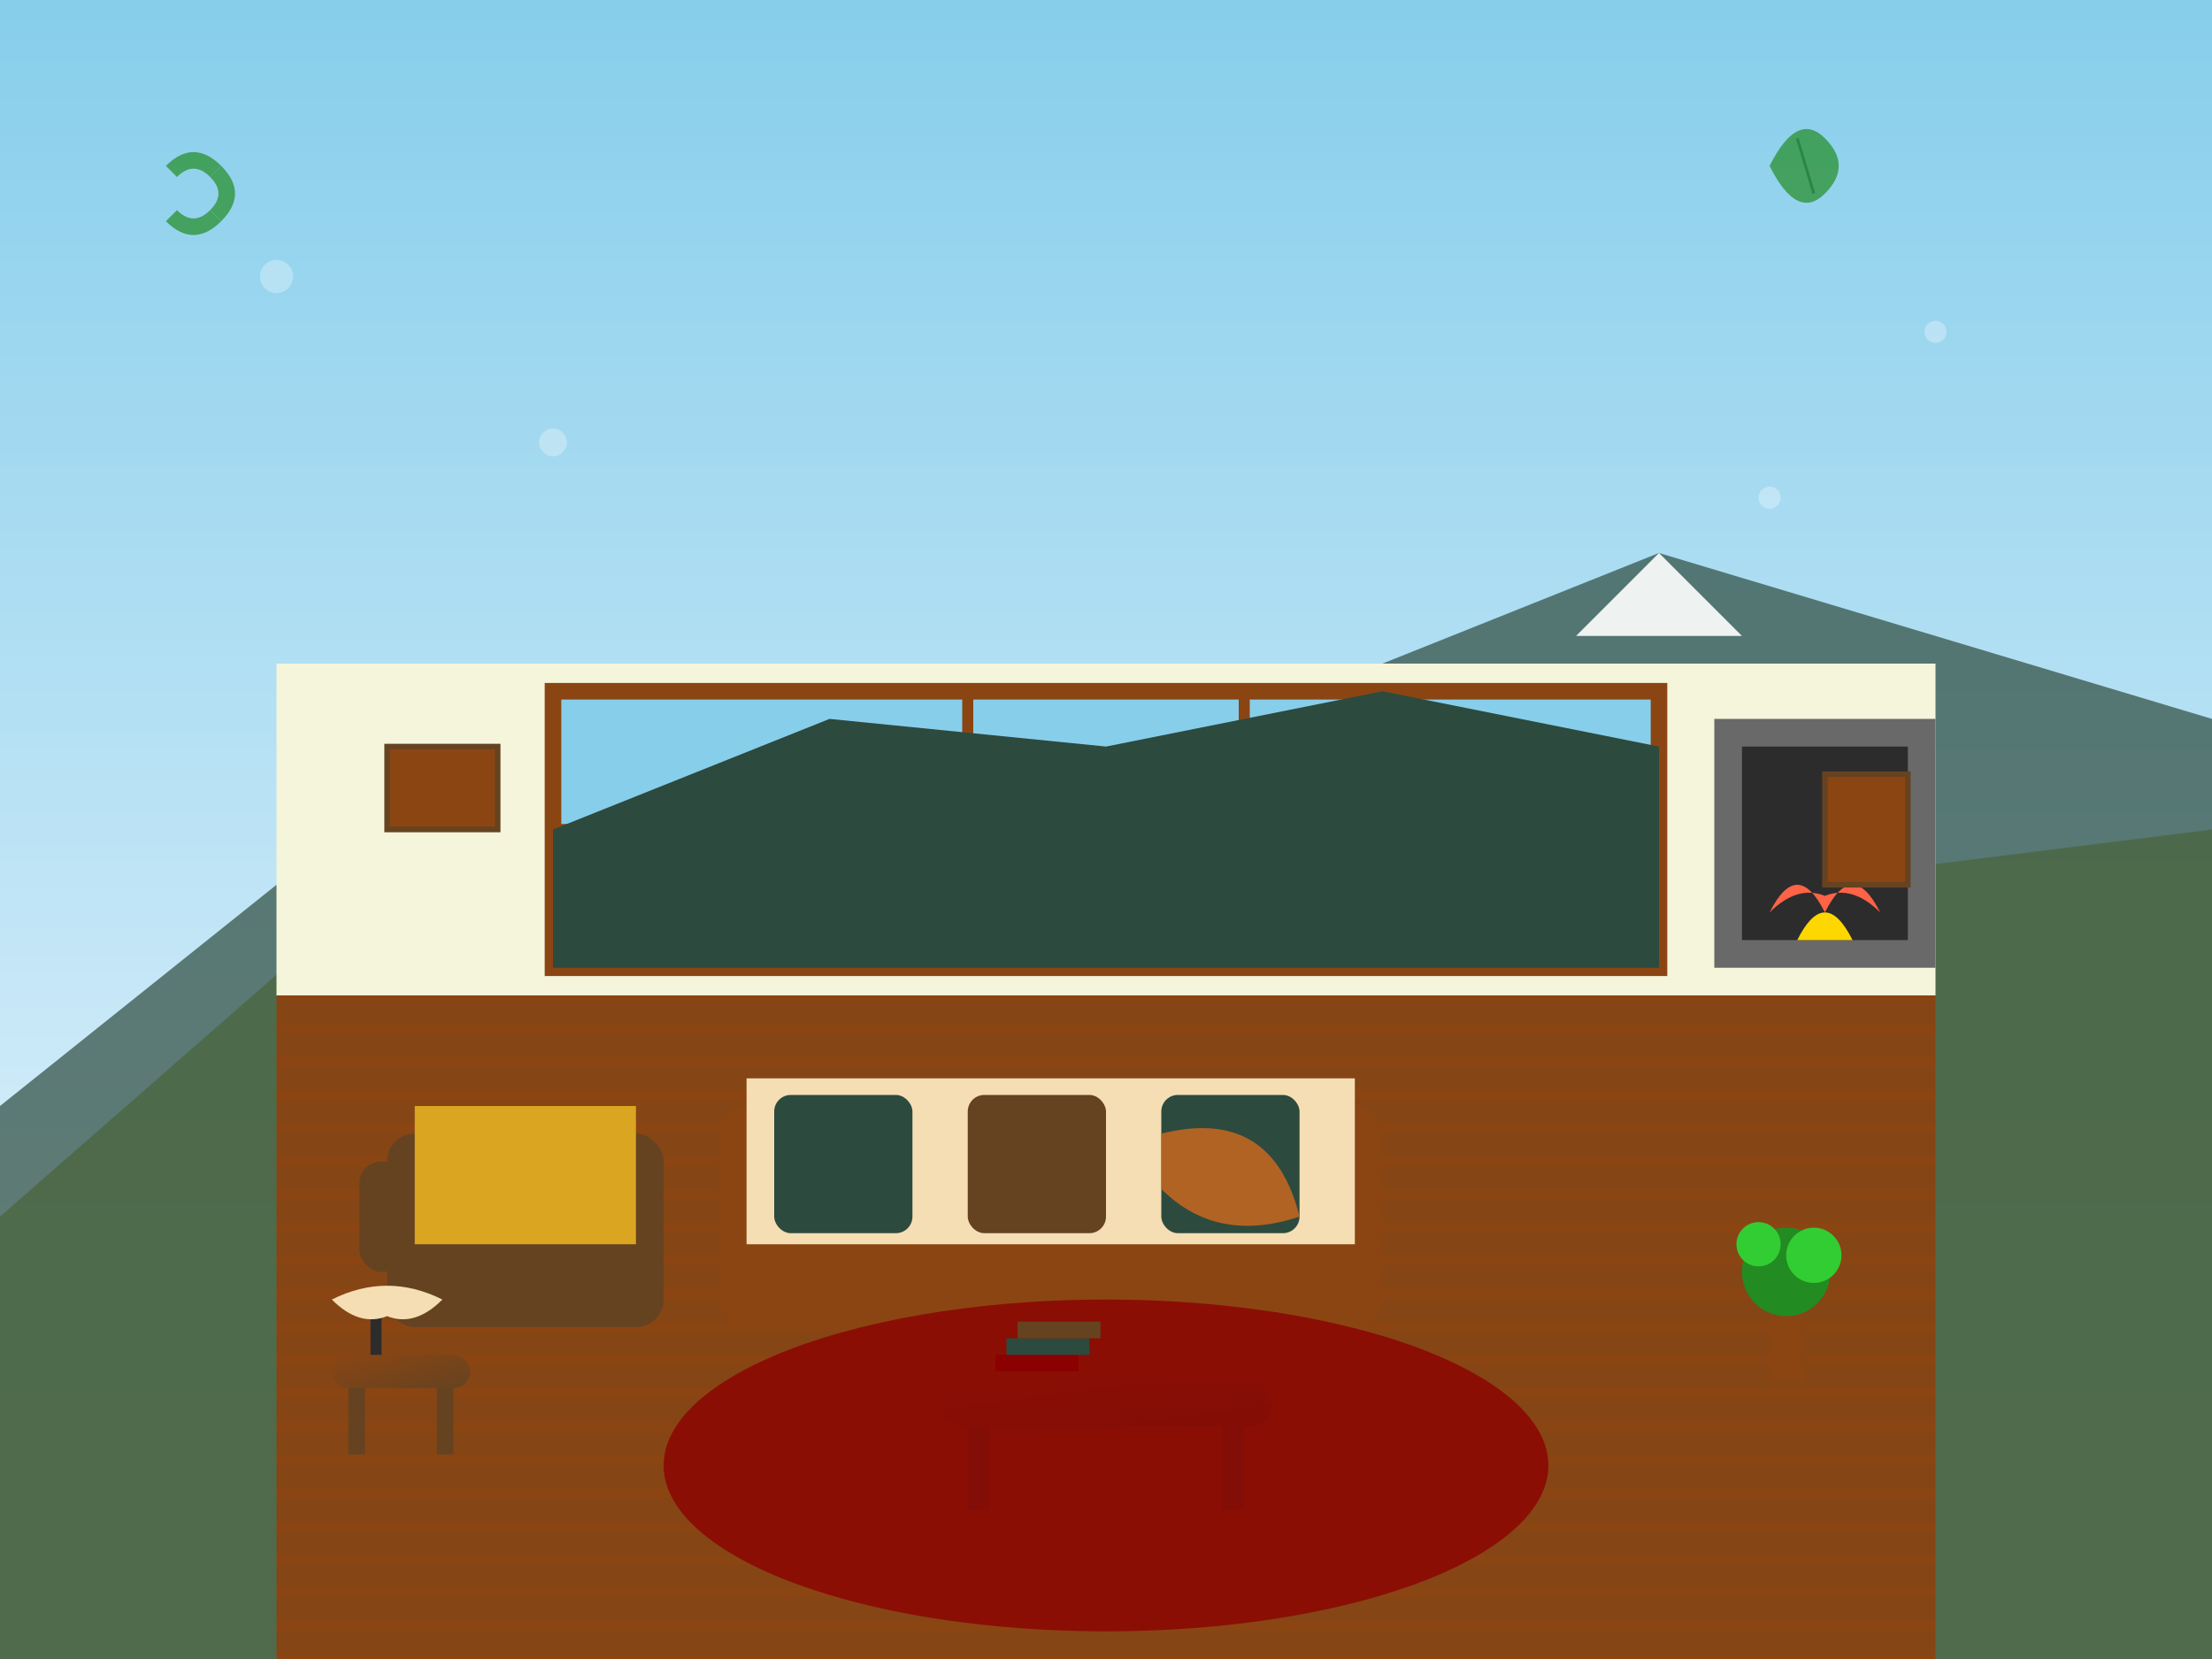
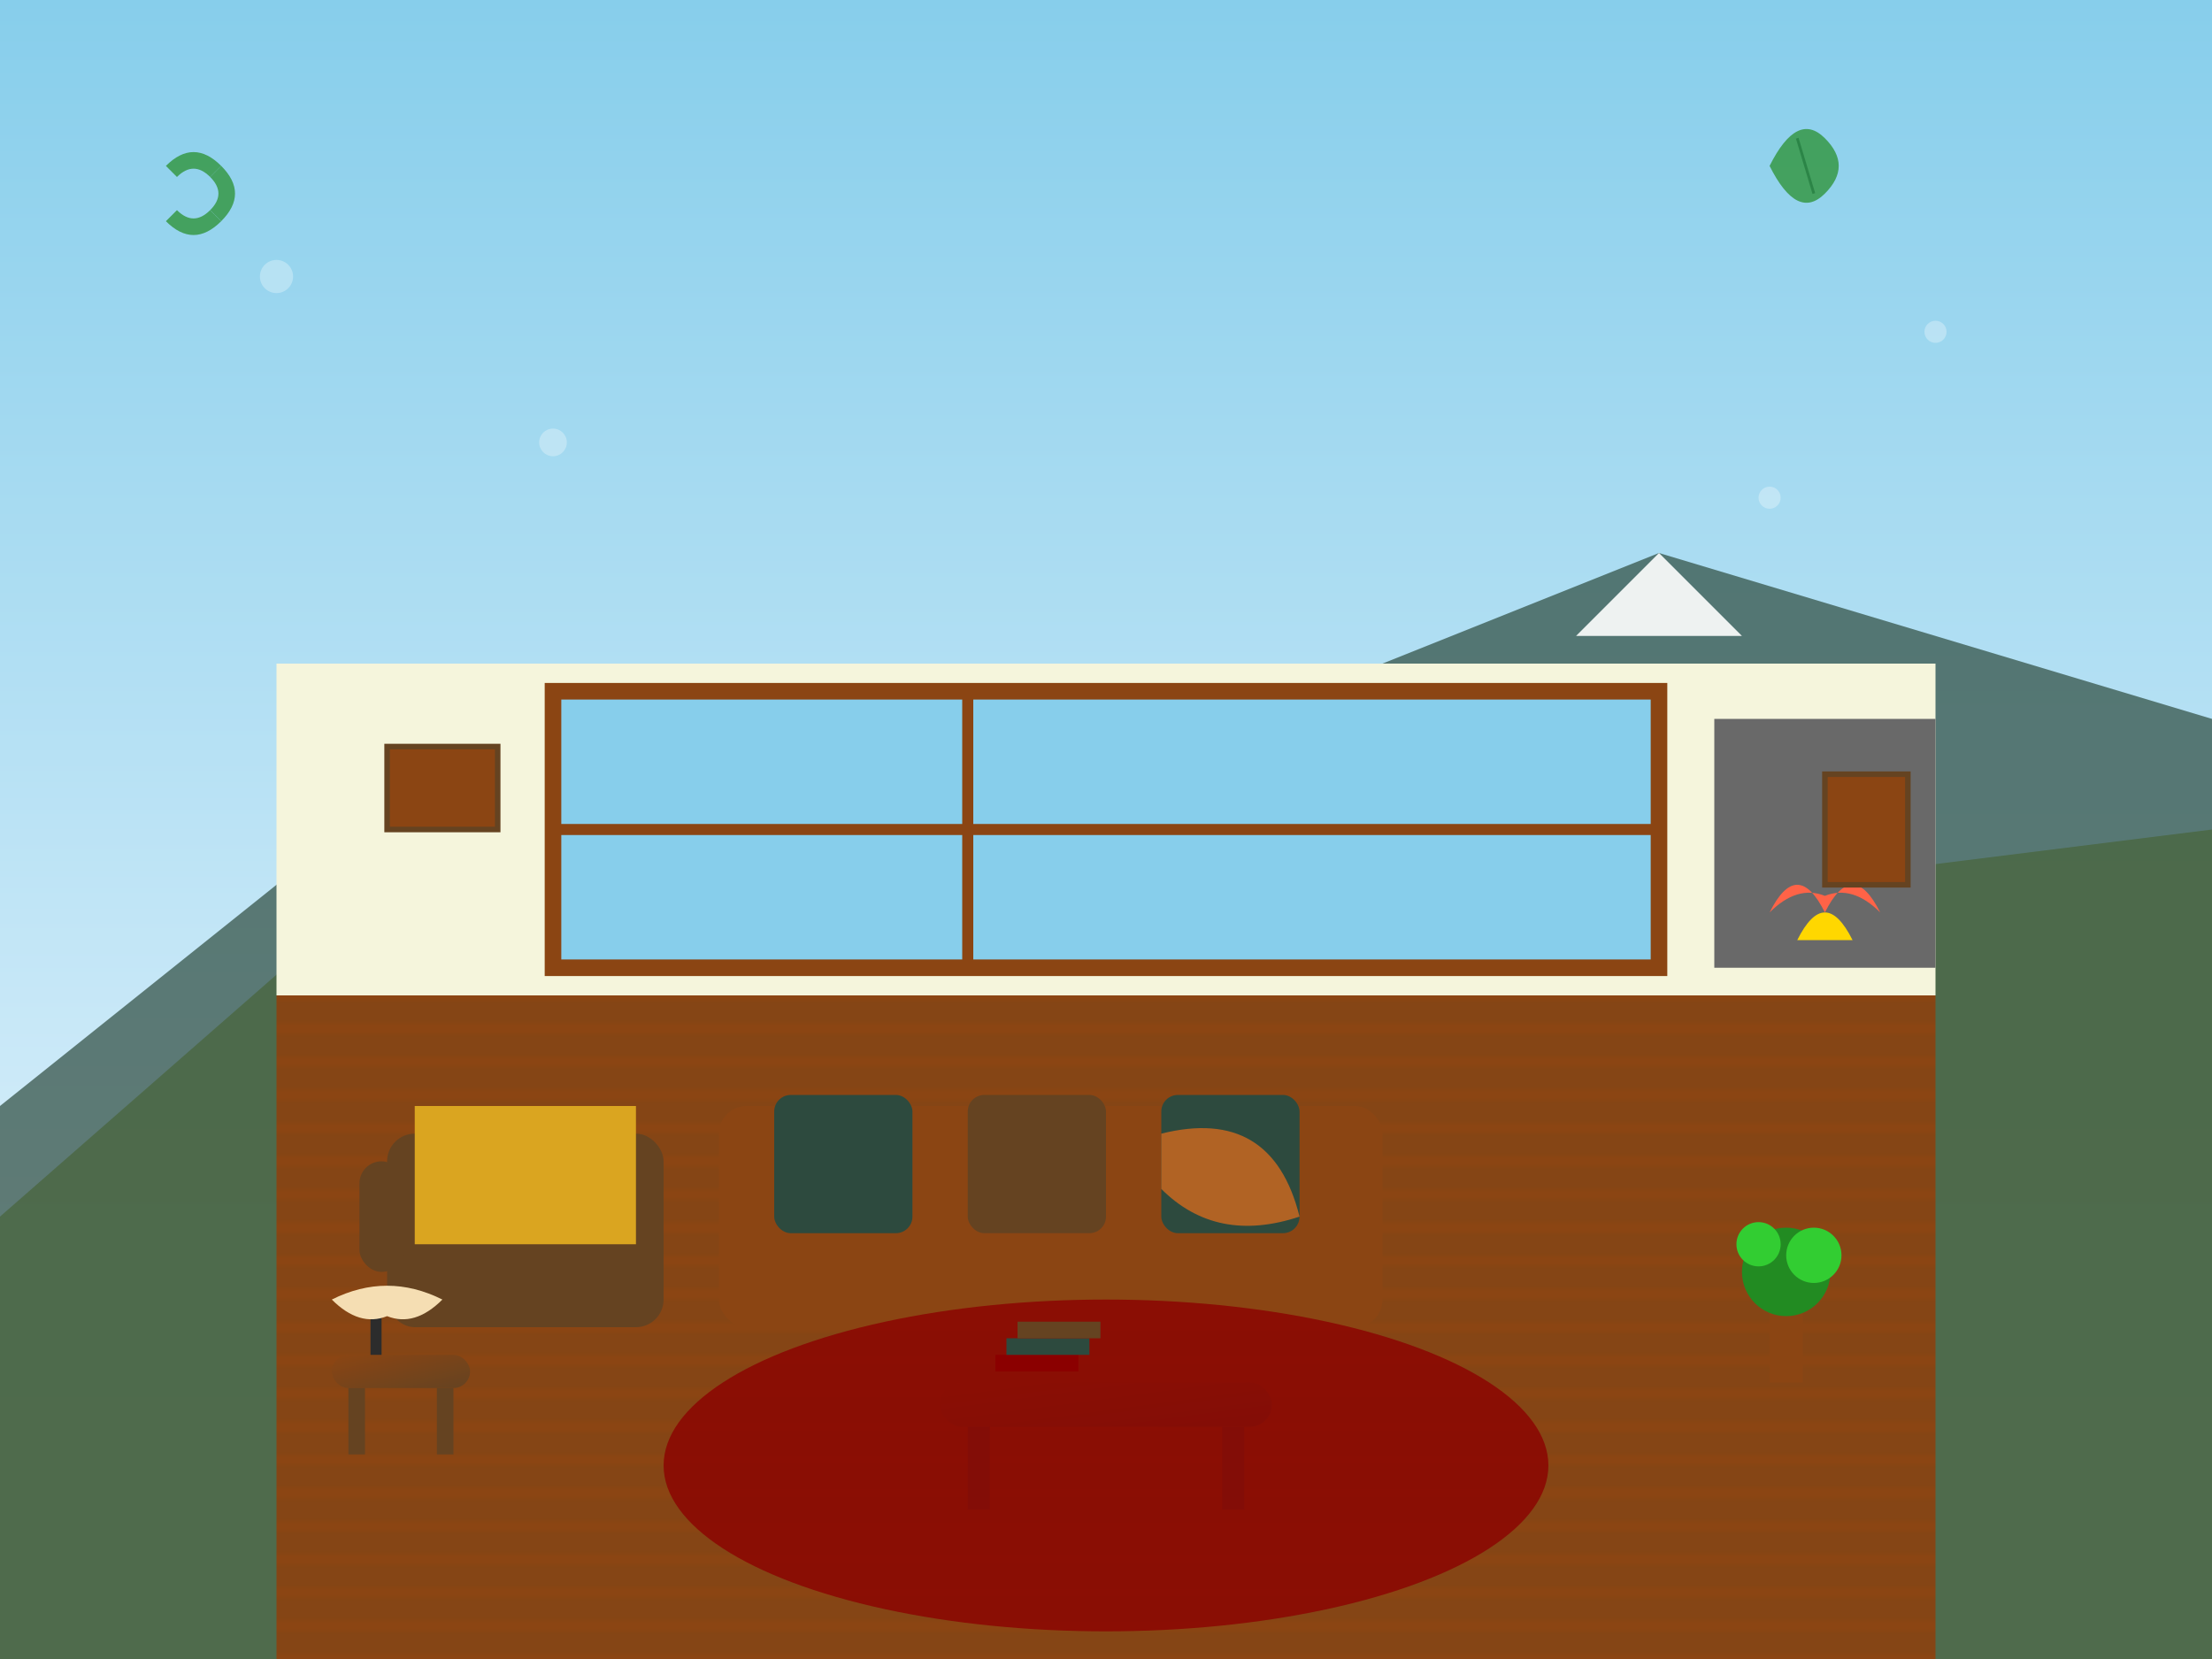
<svg xmlns="http://www.w3.org/2000/svg" viewBox="0 0 400 300" width="400" height="300">
  <defs>
    <linearGradient id="alpineBg" x1="0%" y1="0%" x2="0%" y2="100%">
      <stop offset="0%" style="stop-color:#87ceeb;stop-opacity:1" />
      <stop offset="100%" style="stop-color:#f0f8ff;stop-opacity:1" />
    </linearGradient>
    <linearGradient id="woodGradient" x1="0%" y1="0%" x2="100%" y2="100%">
      <stop offset="0%" style="stop-color:#8b4513;stop-opacity:1" />
      <stop offset="100%" style="stop-color:#654321;stop-opacity:1" />
    </linearGradient>
    <pattern id="woodTexture" patternUnits="userSpaceOnUse" width="6" height="6">
      <rect width="6" height="6" fill="#8b4513" />
      <line x1="0" y1="2" x2="6" y2="2" stroke="#654321" stroke-width="0.3" />
      <line x1="0" y1="4" x2="6" y2="4" stroke="#654321" stroke-width="0.3" />
    </pattern>
  </defs>
  <rect width="400" height="300" fill="url(#alpineBg)" />
  <path d="M0 200 L100 120 L200 140 L300 100 L400 130 L400 300 L0 300 Z" fill="#2d4a3e" opacity="0.7" />
  <path d="M0 220 L80 150 L160 170 L240 130 L320 160 L400 150 L400 300 L0 300 Z" fill="#4a6741" opacity="0.8" />
  <path d="M100 120 L85 135 L115 135 Z" fill="white" opacity="0.9" />
  <path d="M200 140 L185 155 L215 155 Z" fill="white" opacity="0.9" />
  <path d="M300 100 L285 115 L315 115 Z" fill="white" opacity="0.9" />
  <g transform="translate(50, 180)">
    <rect x="0" y="0" width="300" height="120" fill="url(#woodTexture)" />
    <rect x="0" y="-60" width="300" height="60" fill="#f5f5dc" />
    <rect x="50" y="-55" width="200" height="50" fill="#87ceeb" stroke="#8b4513" stroke-width="3" />
    <line x1="125" y1="-55" x2="125" y2="-5" stroke="#8b4513" stroke-width="2" />
-     <line x1="175" y1="-55" x2="175" y2="-5" stroke="#8b4513" stroke-width="2" />
    <line x1="50" y1="-30" x2="250" y2="-30" stroke="#8b4513" stroke-width="2" />
    <g clip-path="url(#windowClip)">
      <path d="M50 -30 L100 -50 L150 -45 L200 -55 L250 -45 L250 -5 L50 -5 Z" fill="#2d4a3e" />
    </g>
    <rect x="260" y="-50" width="40" height="45" fill="#696969" />
-     <rect x="265" y="-45" width="30" height="35" fill="#2c2c2c" />
    <path d="M270 -15 Q275 -25 280 -15 Q285 -25 290 -15 Q285 -20 280 -18 Q275 -20 270 -15" fill="#ff6347" />
    <path d="M275 -10 Q280 -20 285 -10" fill="#ffd700" />
    <rect x="80" y="20" width="120" height="40" fill="#8b4513" rx="5" />
-     <rect x="85" y="15" width="110" height="30" fill="#f5deb3" />
    <rect x="90" y="18" width="25" height="25" fill="#2d4a3e" rx="3" />
    <rect x="125" y="18" width="25" height="25" fill="#654321" rx="3" />
    <rect x="160" y="18" width="25" height="25" fill="#2d4a3e" rx="3" />
    <rect x="120" y="70" width="60" height="8" fill="url(#woodGradient)" rx="4" />
    <rect x="125" y="78" width="4" height="15" fill="#654321" />
    <rect x="171" y="78" width="4" height="15" fill="#654321" />
    <ellipse cx="150" cy="85" rx="80" ry="30" fill="#8b0000" opacity="0.8" />
    <rect x="20" y="25" width="50" height="35" fill="#654321" rx="5" />
    <rect x="25" y="20" width="40" height="25" fill="#daa520" />
    <rect x="15" y="30" width="8" height="20" fill="#654321" rx="4" />
    <rect x="10" y="65" width="25" height="6" fill="url(#woodGradient)" rx="3" />
    <rect x="13" y="71" width="3" height="12" fill="#654321" />
    <rect x="29" y="71" width="3" height="12" fill="#654321" />
    <rect x="17" y="55" width="2" height="10" fill="#2c2c2c" />
    <path d="M10 55 Q20 50 30 55 Q25 60 20 58 Q15 60 10 55" fill="#f5deb3" />
    <rect x="270" y="50" width="6" height="20" fill="#8b4513" />
    <circle cx="273" cy="50" r="8" fill="#228b22" />
    <circle cx="268" cy="45" r="4" fill="#32cd32" />
    <circle cx="278" cy="47" r="5" fill="#32cd32" />
    <rect x="130" y="65" width="15" height="3" fill="#8b0000" />
    <rect x="132" y="62" width="15" height="3" fill="#2d4a3e" />
    <rect x="134" y="59" width="15" height="3" fill="#654321" />
    <path d="M160 25 Q180 20 185 40 Q170 45 160 35 Z" fill="#d2691e" opacity="0.8" />
    <rect x="20" y="-45" width="20" height="15" fill="#8b4513" stroke="#654321" stroke-width="1" />
    <rect x="280" y="-40" width="15" height="20" fill="#8b4513" stroke="#654321" stroke-width="1" />
  </g>
  <g opacity="0.3">
    <circle cx="50" cy="50" r="3" fill="#ffffff" />
    <circle cx="350" cy="60" r="2" fill="#ffffff" />
    <circle cx="100" cy="80" r="2.5" fill="#ffffff" />
    <circle cx="320" cy="90" r="2" fill="#ffffff" />
  </g>
  <g transform="translate(320, 20)" opacity="0.7">
    <path d="M0 10 Q5 0 10 5 Q15 10 10 15 Q5 20 0 10" fill="#228b22" />
    <line x1="5" y1="5" x2="8" y2="15" stroke="#006400" stroke-width="0.5" />
  </g>
  <g transform="translate(30, 30)" opacity="0.7">
    <path d="M0 0 Q5 -5 10 0 L8 2 Q5 -1 2 2 Z" fill="#228b22" />
    <path d="M10 0 Q15 5 10 10 L8 8 Q11 5 8 2 Z" fill="#228b22" />
    <path d="M10 10 Q5 15 0 10 L2 8 Q5 11 8 8 Z" fill="#228b22" />
  </g>
  <defs>
    <clipPath id="windowClip">
-       <rect x="50" y="-55" width="200" height="50" />
-     </clipPath>
+       </clipPath>
  </defs>
</svg>